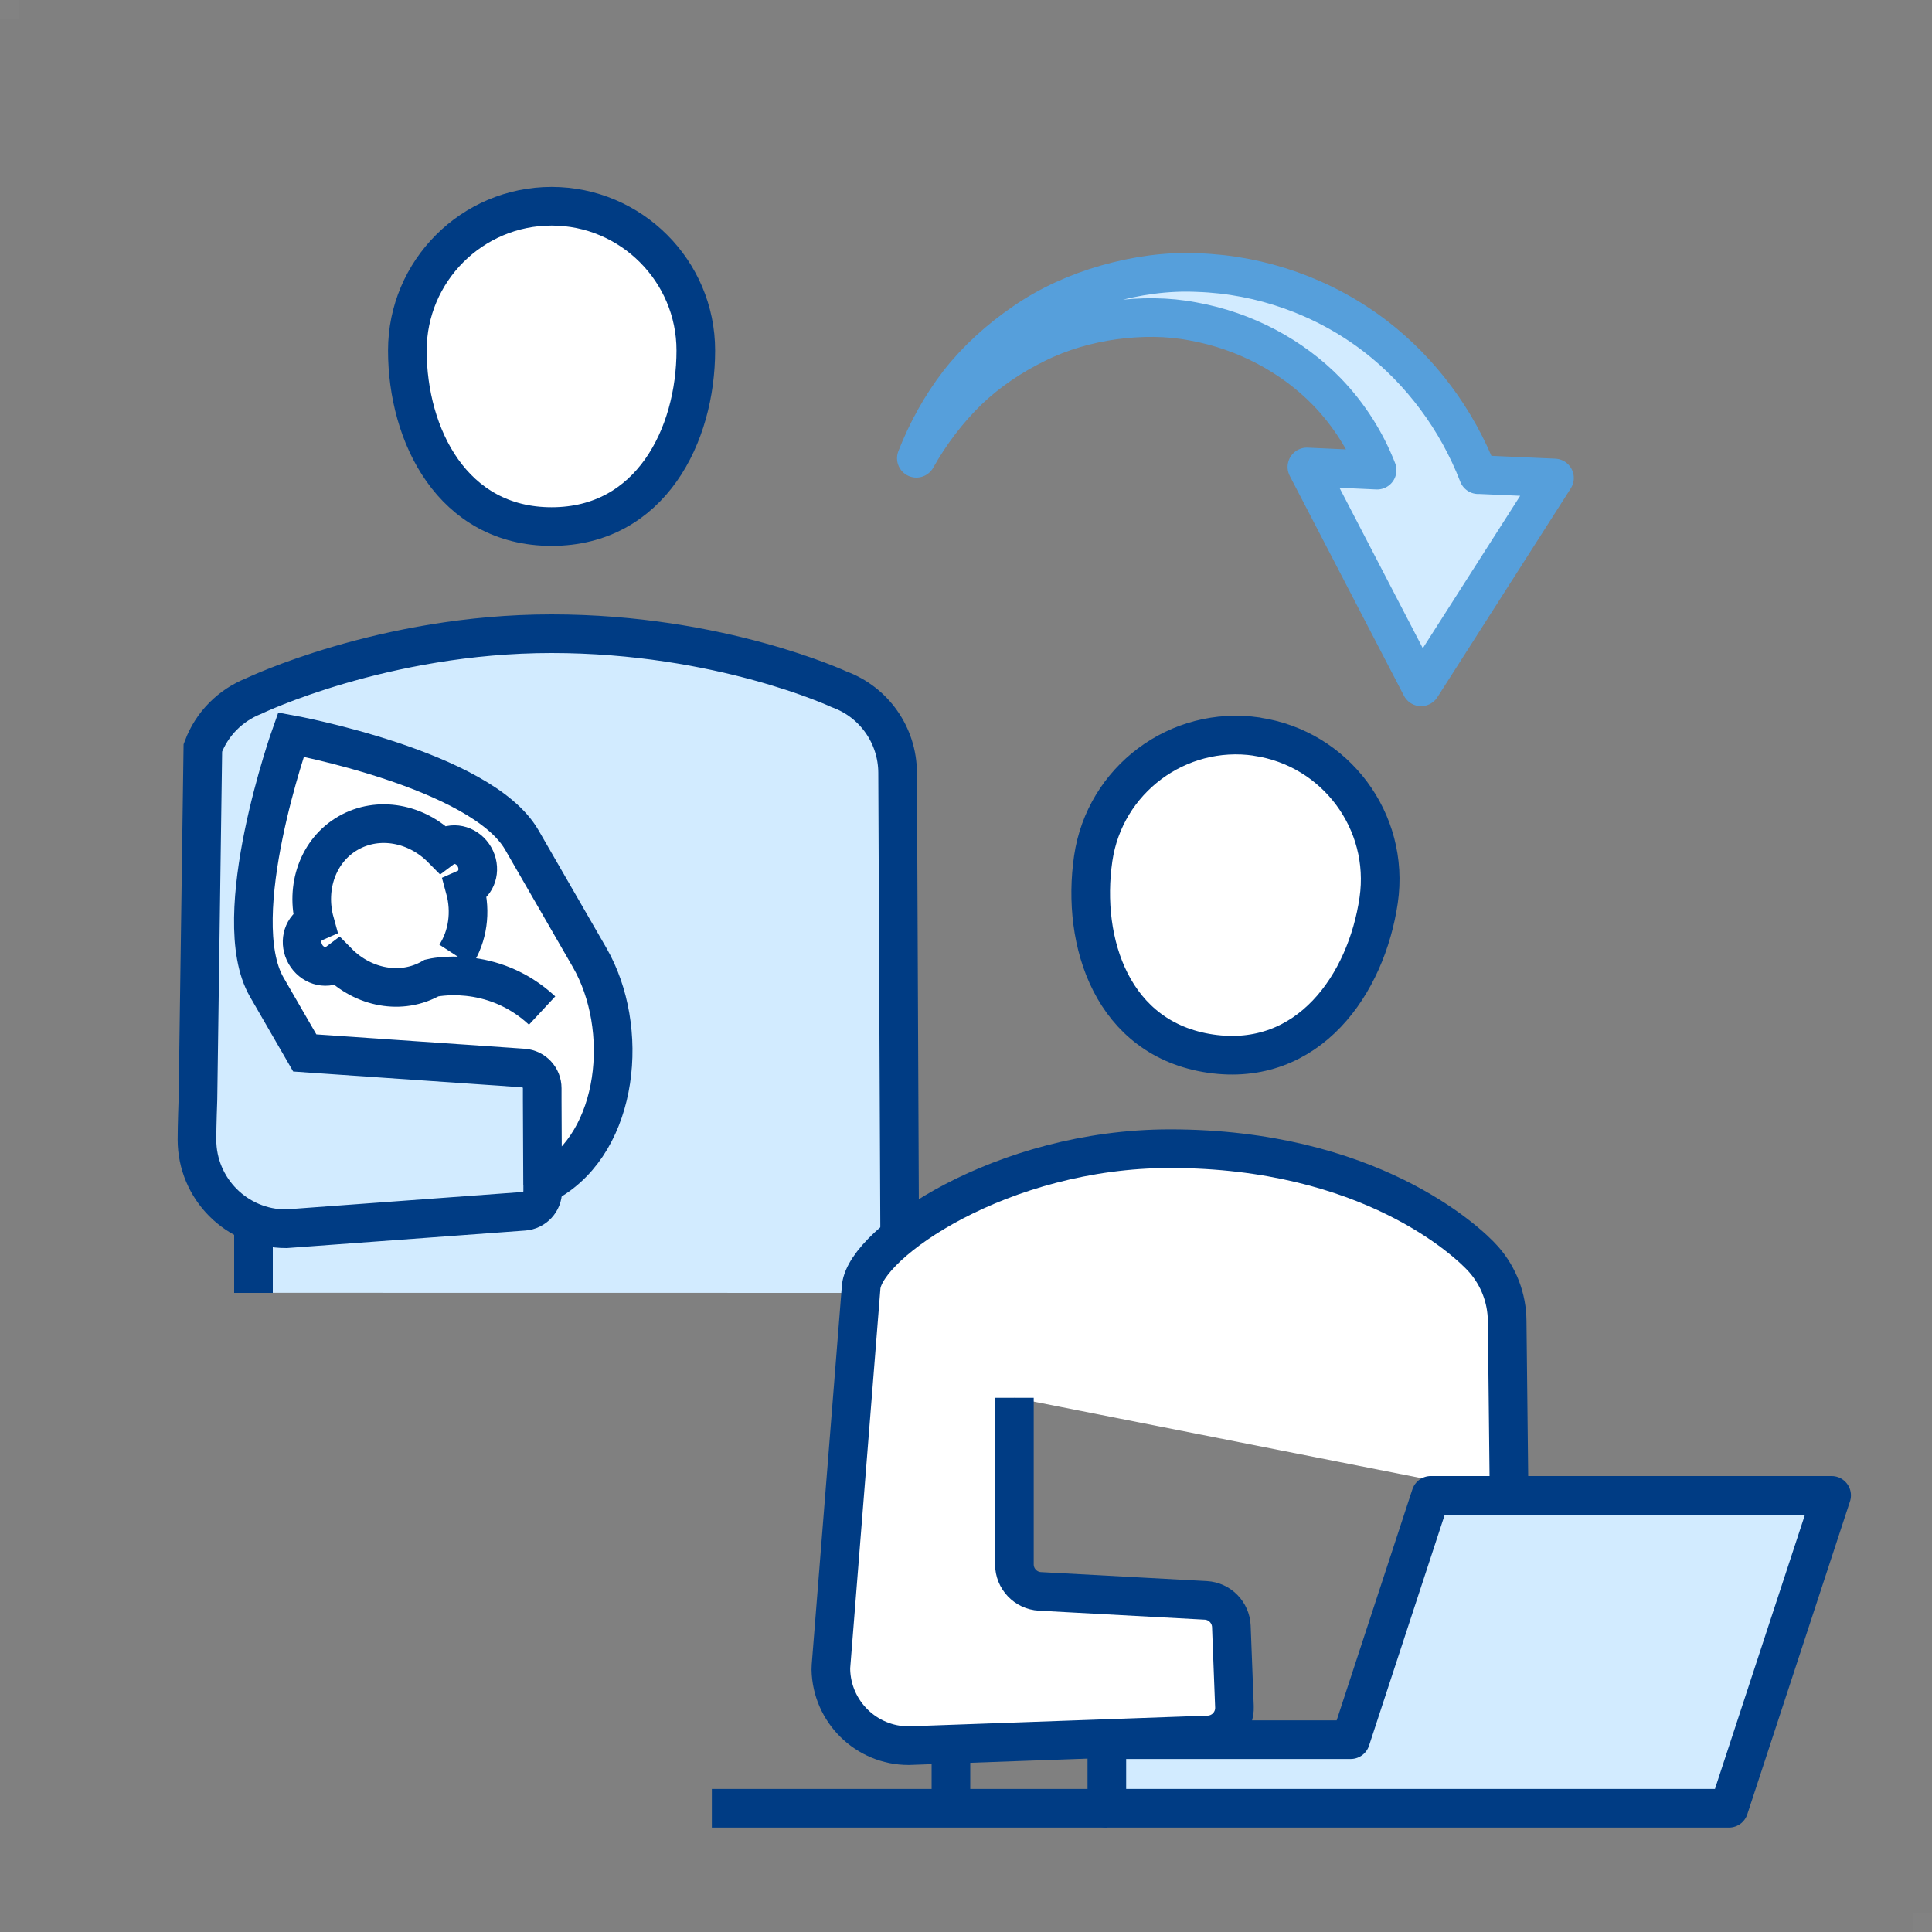
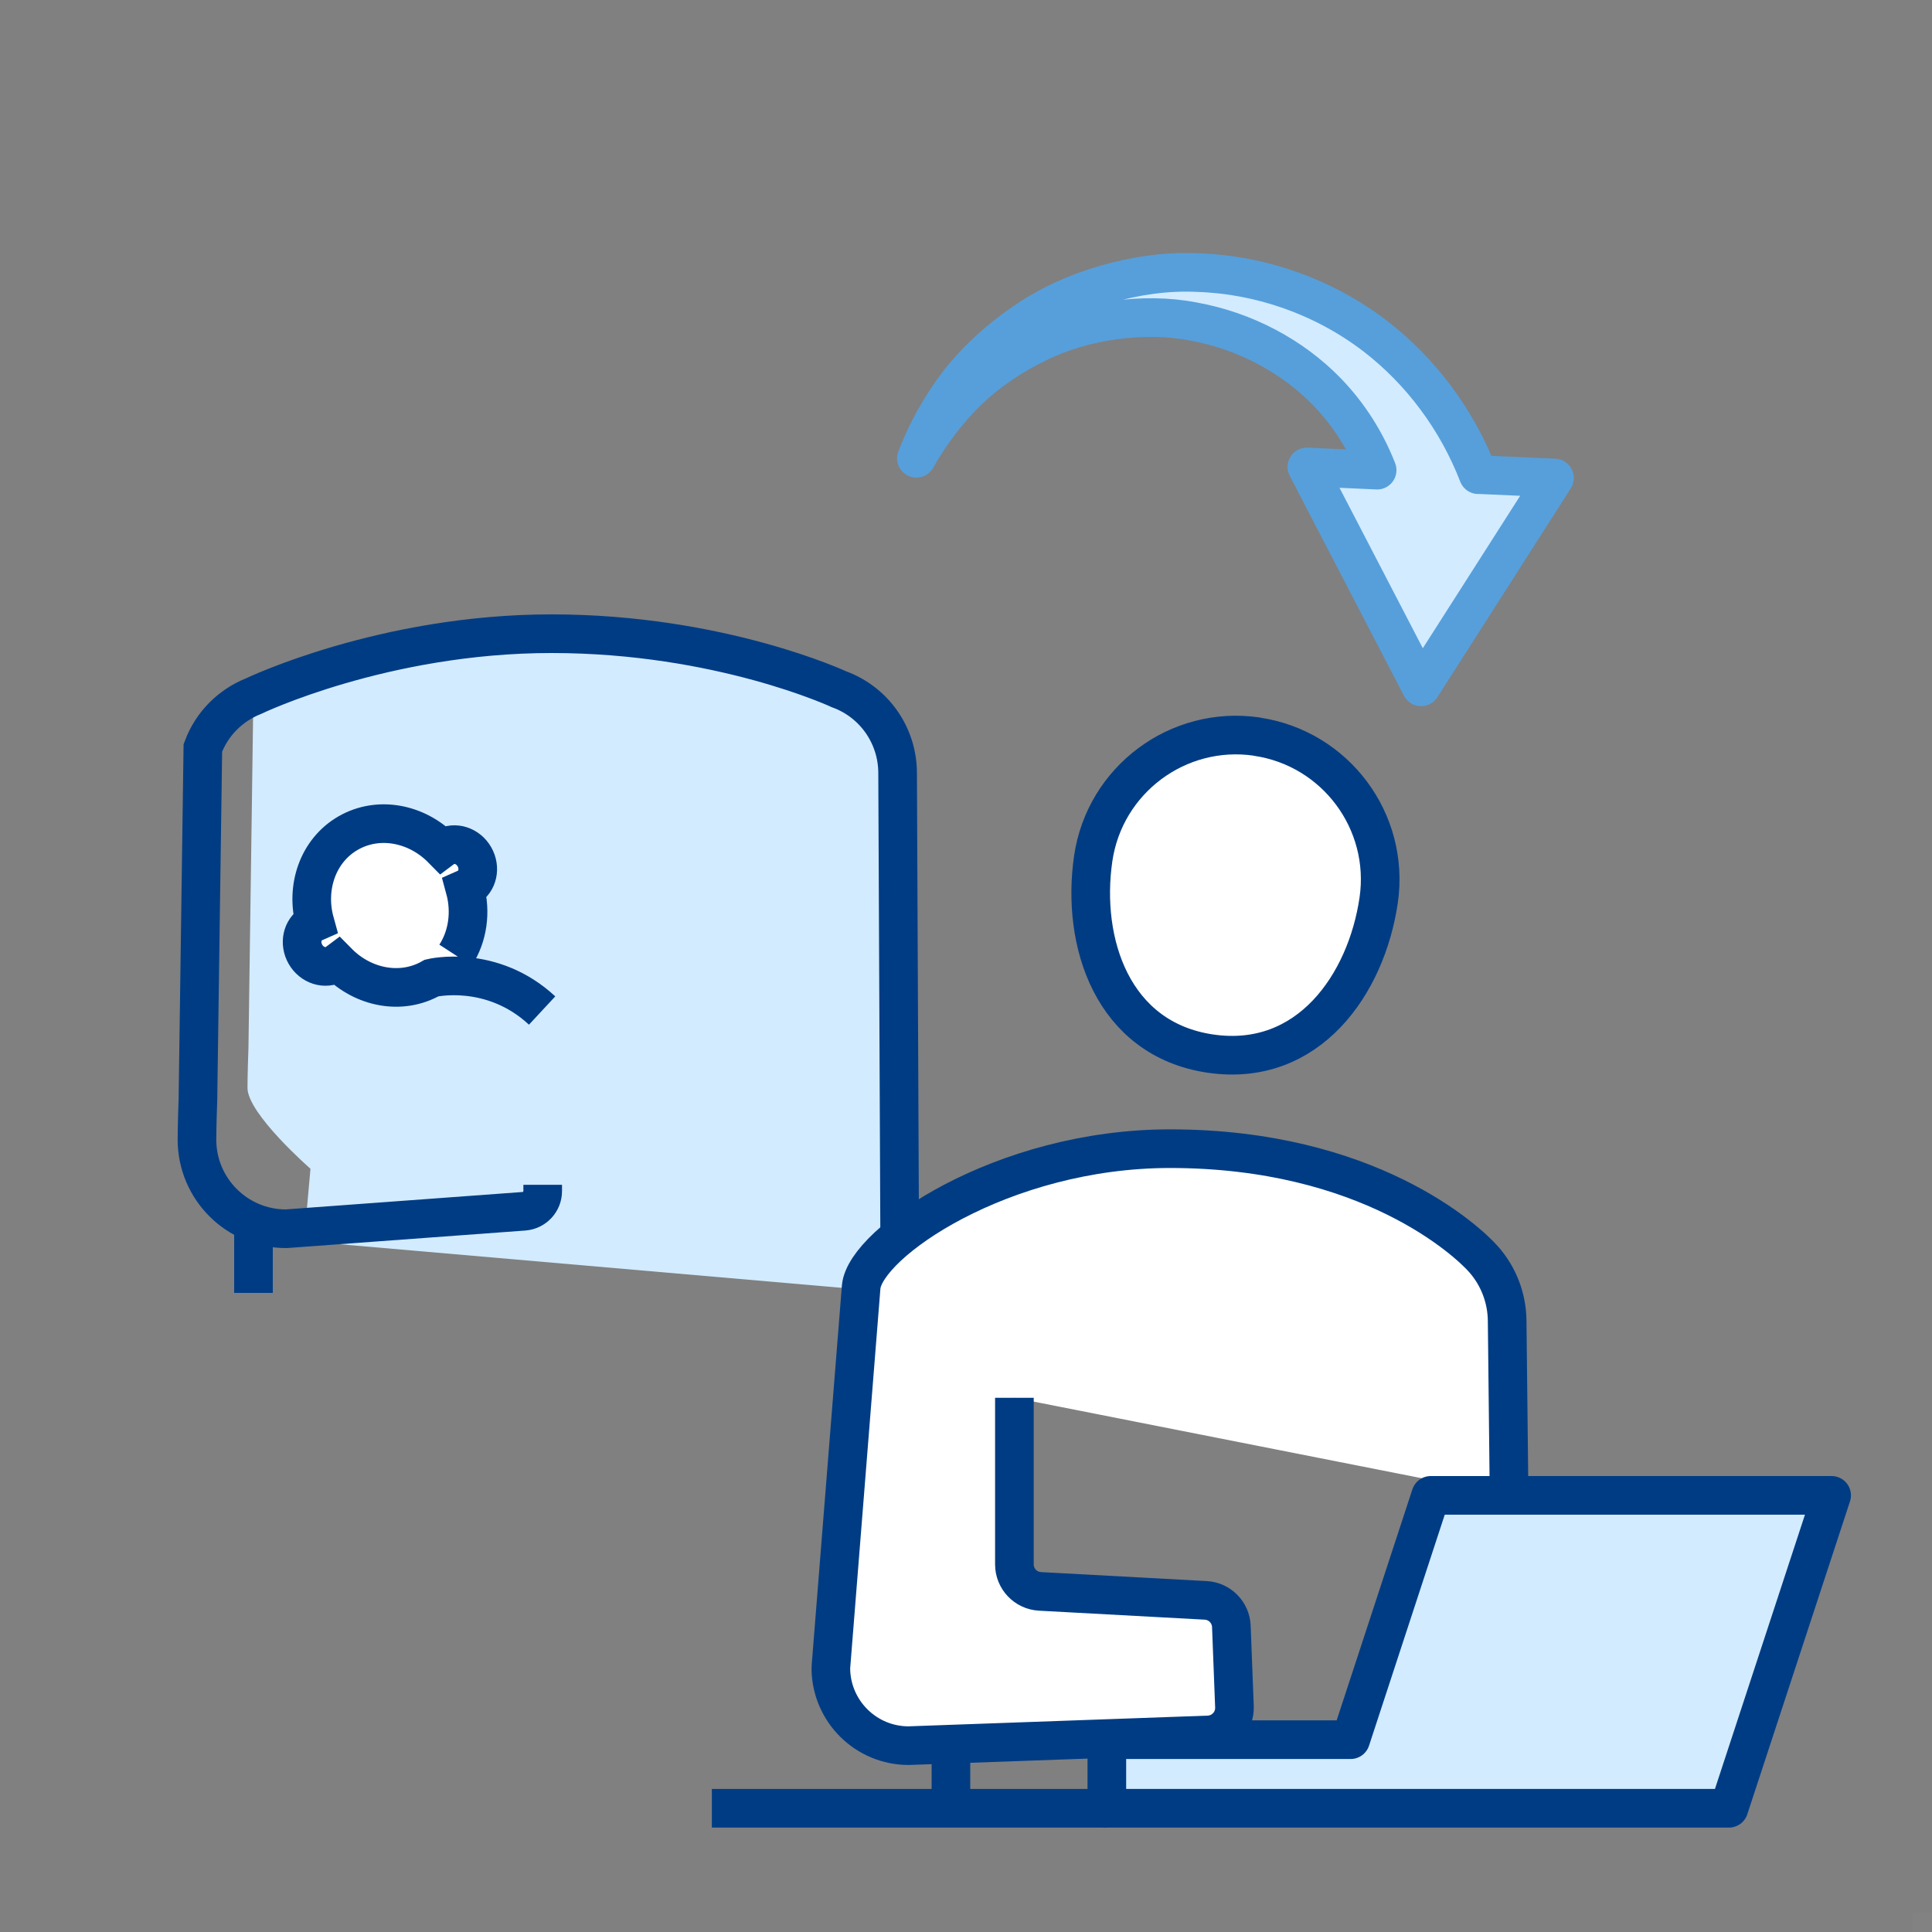
<svg xmlns="http://www.w3.org/2000/svg" id="_レイヤー_2" data-name="レイヤー 2" viewBox="0 0 200 200">
  <rect x="0" y="0" width="200" height="200" fill="#808080" stroke="none" />
  <defs>
    <style>
      .cls-1, .cls-2 {
        stroke-miterlimit: 10;
      }

      .cls-1, .cls-2, .cls-3, .cls-4, .cls-5 {
        stroke-width: 4px;
      }

      .cls-1, .cls-2, .cls-4, .cls-5 {
        stroke: #003c84;
      }

      .cls-1, .cls-6, .cls-4 {
        fill: #fff;
      }

      .cls-7 {
        fill: rgba(255, 255, 255, .02);
      }

      .cls-7, .cls-8, .cls-6 {
        stroke-width: 0px;
      }

      .cls-2 {
        fill: none;
      }

      .cls-8, .cls-3, .cls-5 {
        fill: #d2ebff;
      }

      .cls-3 {
        stroke: #569fdb;
      }

      .cls-3, .cls-4, .cls-5 {
        stroke-linejoin: round;
      }
    </style>
  </defs>
  <g id="_レイヤー_1-2" data-name="レイヤー 1">
-     <rect class="cls-7" width="2" height="2" />
    <rect class="cls-7" x="198" y="198" width="2" height="2" />
    <g>
      <g>
-         <path class="cls-8" d="M93.16,133.84l-.24-53.86c-.02-3.86-2.43-7.3-6.05-8.62,0,0-12.33-5.76-29.77-5.76s-30.87,6.47-30.87,6.47c-2.33.93-4.29,2.81-5.23,5.35l-.51,36.4s-.1,2.66-.1,4.15c0,2.68,6.52,8.37,6.52,8.37l-.67,7.49" />
+         <path class="cls-8" d="M93.16,133.84l-.24-53.86c-.02-3.86-2.43-7.3-6.05-8.62,0,0-12.33-5.76-29.77-5.76s-30.87,6.47-30.87,6.47l-.51,36.4s-.1,2.66-.1,4.15c0,2.68,6.52,8.37,6.52,8.37l-.67,7.49" />
        <line class="cls-2" x1="26.24" y1="133.84" x2="26.24" y2="126.49" />
-         <path class="cls-4" d="M57.1,21.35c-8.23,0-14.93,6.7-14.93,14.93,0,8.78,4.67,18.23,14.93,18.23s14.93-9.45,14.93-18.23c0-8.23-6.7-14.93-14.93-14.93Z" />
        <path class="cls-2" d="M93.16,133.84l-.24-53.86c-.02-3.86-2.43-7.3-6.05-8.62,0,0-12.33-5.76-29.77-5.76s-30.87,6.47-30.87,6.47c-2.33.93-4.29,2.81-5.23,5.35l-.51,36.4s-.1,2.66-.1,4.15c0,5.1,4.13,9.23,9.23,9.23l24.61-1.81c1.1-.08,1.96-1,1.95-2.1v-.64" />
-         <path class="cls-1" d="M54.18,110.56c1.1.08,1.95.99,1.95,2.09v1.17s.04,8.84.04,8.84l-.03.02c.23-.11.47-.24.69-.37h0c7.29-4.21,8.41-15.91,4.2-23.2l-7.02-12.17c-4.21-7.29-23.89-10.9-23.89-10.9,0,0-6.71,18.85-2.51,26.14l3.94,6.82,22.62,1.56Z" />
        <path class="cls-6" d="M47.16,98.88c1.26-1.94,1.63-4.46.97-6.88.09-.04.19-.08.28-.13,1.05-.61,1.36-2.03.7-3.18s-2.05-1.59-3.1-.98c-.09.05-.17.11-.25.17-2.63-2.67-6.59-3.44-9.72-1.64s-4.44,5.63-3.44,9.24c-.09.04-.19.08-.28.13-1.05.61-1.36,2.03-.7,3.18s2.05,1.59,3.1.98c.09-.05.17-.11.25-.17,2.63,2.67,6.59,3.44,9.72,1.64,0,0,6.2-1.49,11.43,3.37" />
        <path class="cls-2" d="M47.16,98.88c1.26-1.94,1.63-4.46.97-6.88.09-.04.19-.08.28-.13,1.05-.61,1.36-2.03.7-3.18s-2.05-1.59-3.1-.98c-.09.05-.17.11-.25.17-2.63-2.67-6.59-3.44-9.72-1.64s-4.44,5.63-3.44,9.24c-.09.04-.19.08-.28.13-1.05.61-1.36,2.03-.7,3.18s2.05,1.59,3.1.98c.09-.05.17-.11.25-.17,2.63,2.67,6.59,3.44,9.72,1.64,0,0,6.2-1.49,11.43,3.37" />
      </g>
      <g>
        <path class="cls-4" d="M130.1,76.25c-8.15-1.19-15.74,4.47-16.93,12.62-1.27,8.69,1.99,18.71,12.14,20.2,10.15,1.48,16.14-7.19,17.41-15.88,1.19-8.15-4.47-15.74-12.62-16.93Z" />
        <path class="cls-1" d="M105.01,144.7v17.24c0,1.49,1.16,2.72,2.65,2.8l17.16.93c1.44.08,2.59,1.24,2.65,2.69l.32,8.33c.06,1.55-1.15,2.85-2.7,2.91l-31.03,1.11c-4.39,0-7.96-3.52-8.05-7.89,0-.11,0-.21.01-.32l3.13-39.31c.47-4.52,14.54-14.28,31.97-14.28,20.58,0,30.81,9.57,32.47,11.46,1.55,1.76,2.41,4.02,2.43,6.36l.2,18.08" />
        <polygon class="cls-5" points="148.11 154.8 139.82 180.09 114.58 180.09 114.58 187.19 137.49 187.19 178.98 187.19 189.61 154.8 148.11 154.8" />
        <line class="cls-2" x1="98.44" y1="187.19" x2="98.44" y2="181.68" />
        <line class="cls-2" x1="114.58" y1="187.19" x2="73.69" y2="187.19" />
      </g>
      <path class="cls-3" d="M153.03,49.14c-2.21-5.71-5.94-10.7-10.63-14.32-5.36-4.12-11.89-6.38-18.37-6.6-3.24-.16-6.46.32-9.51,1.19-3.05.87-5.95,2.18-8.51,3.95-2.56,1.75-4.87,3.83-6.75,6.23-1.86,2.42-3.32,5.07-4.4,7.85,1.46-2.6,3.26-4.96,5.34-6.99,2.11-2.02,4.53-3.63,7.08-4.88,2.55-1.27,5.3-2.05,8.05-2.43,2.75-.37,5.53-.38,8.2.14,5.33.96,10.25,3.58,13.84,7.28,2.28,2.36,4.03,5.14,5.19,8.11l-7.27-.33,11.82,22.76,13.81-21.62-7.88-.35Z" />
    </g>
  </g>
</svg>